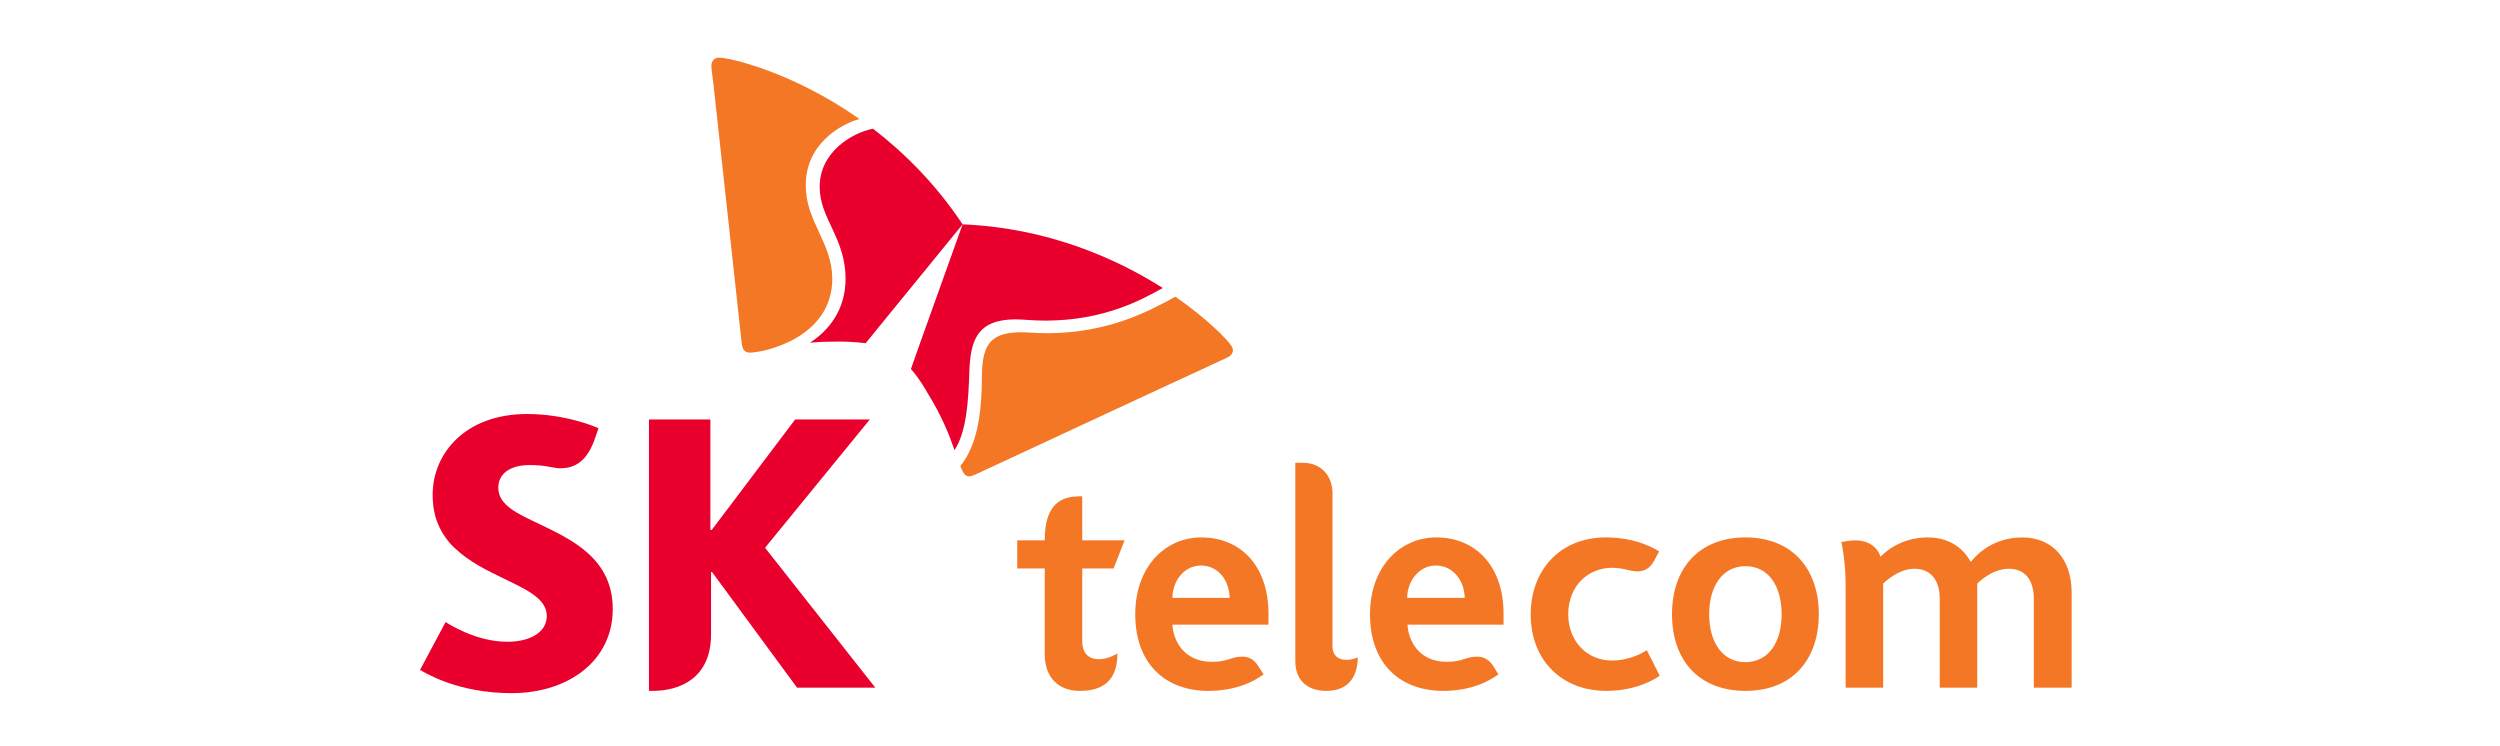
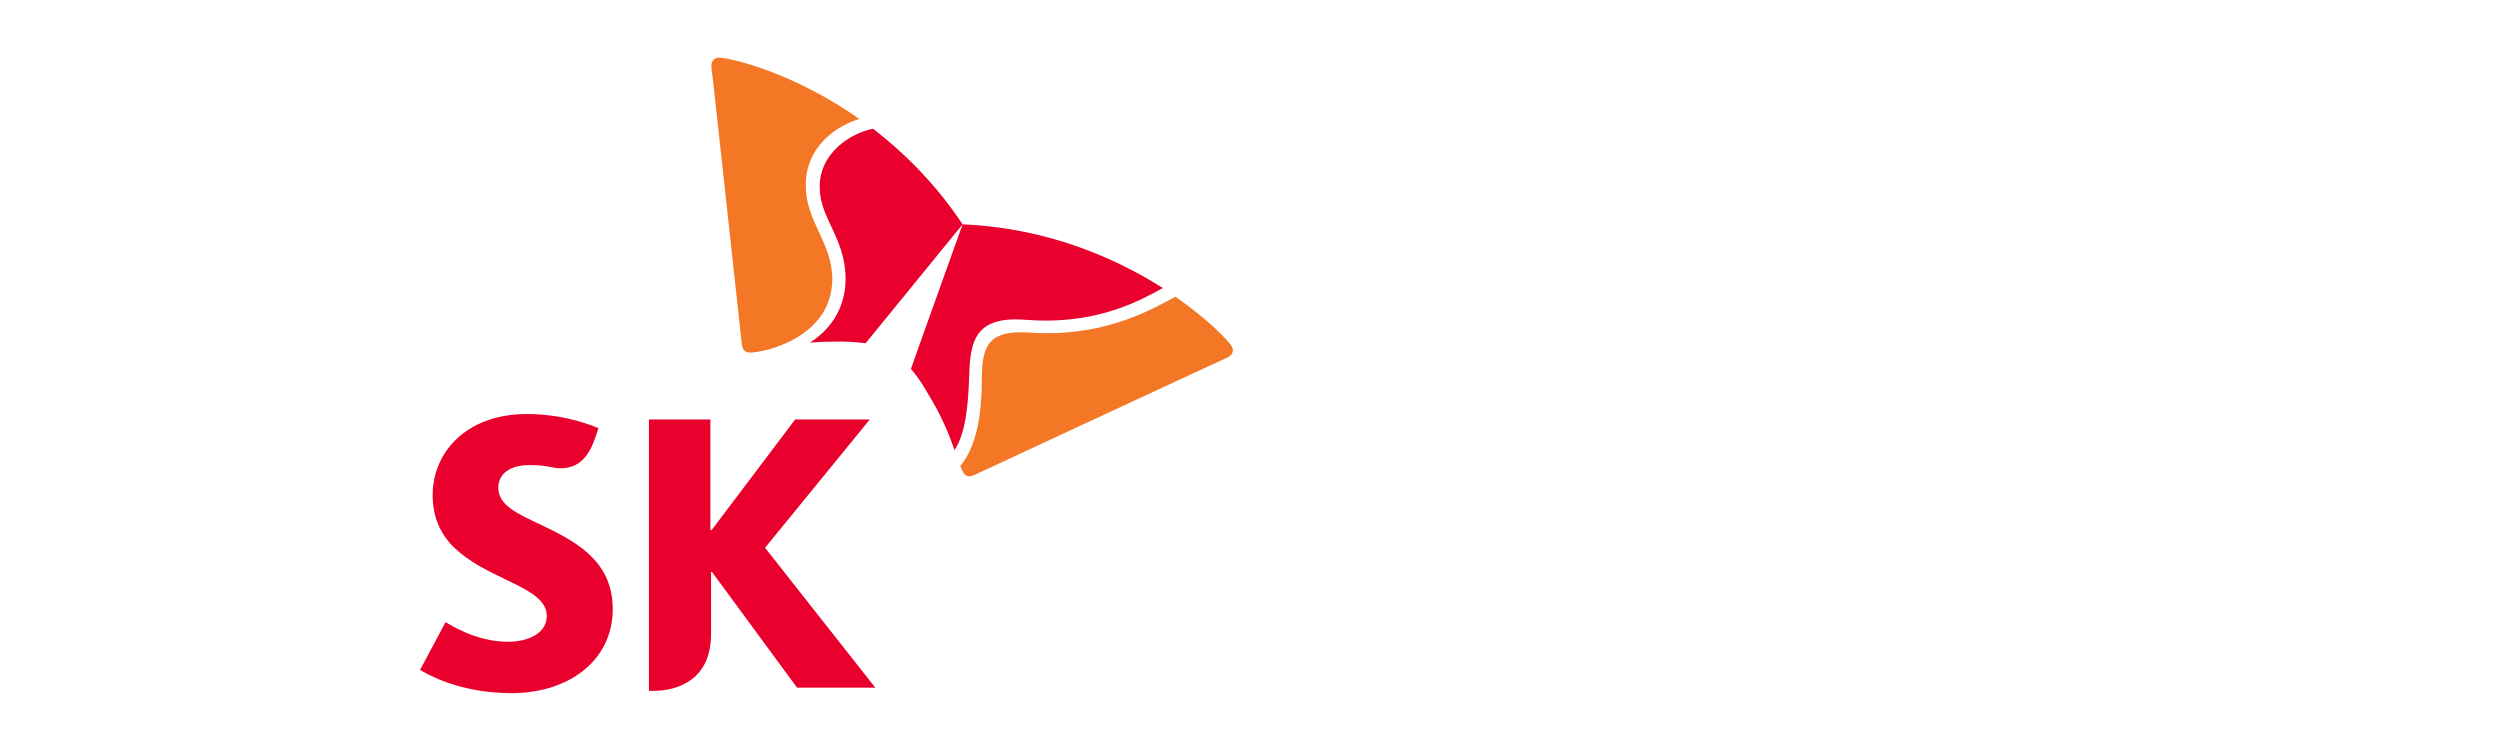
<svg xmlns="http://www.w3.org/2000/svg" width="228" height="68" viewBox="0 0 228 68" fill="none">
-   <path fill-rule="evenodd" clip-rule="evenodd" d="M184.424 49.013C181.474 49.013 179.969 50.958 179.734 51.253C178.966 49.839 177.61 49.013 175.812 49.013C173.218 49.013 171.743 50.517 171.505 50.781C171.39 50.369 170.857 49.279 169.176 49.279C168.705 49.279 167.997 49.427 167.938 49.427C167.997 49.75 168.321 51.282 168.321 53.403V62.715H171.743V53.227C171.8 53.168 173.071 51.871 174.602 51.871C176.167 51.871 176.904 53.02 176.904 54.582V62.715H180.324V53.226C180.413 53.139 181.651 51.871 183.213 51.871C184.776 51.871 185.483 53.02 185.483 54.582V62.714H188.934V54.052C188.935 50.988 187.195 49.013 184.424 49.013ZM147.002 60.24C144.672 60.24 143.022 58.413 143.022 56.026C143.022 53.374 144.908 51.784 147.002 51.784C148.122 51.784 148.594 52.108 149.333 52.108C150.128 52.108 150.57 51.723 150.954 50.958C151.189 50.547 151.309 50.28 151.309 50.28C151.13 50.191 149.422 49.013 146.472 49.013C142.165 49.013 139.601 52.108 139.601 56.026C139.601 60.328 142.551 63.008 146.472 63.008C149.333 63.008 151.042 61.861 151.366 61.625L150.187 59.298C149.922 59.474 148.682 60.24 147.002 60.24ZM109.552 49.013C106.279 49.013 103.536 51.666 103.536 56.027C103.536 60.477 106.221 63.009 110.202 63.009C113.386 63.009 115.036 61.625 115.243 61.506C115.243 61.506 114.919 61.006 114.831 60.859C114.388 60.121 113.888 59.887 113.326 59.887C112.206 59.887 112.06 60.358 110.525 60.358C107.901 60.358 106.987 58.325 106.927 56.971H115.684V55.938C115.684 51.784 113.298 49.013 109.552 49.013ZM106.927 54.523C106.927 52.992 107.989 51.577 109.522 51.577C111.203 51.577 112.117 53.05 112.146 54.523H106.927ZM121.524 58.944V44.977C121.524 43.416 120.491 42.207 118.84 42.207H118.133V60.299C118.133 61.979 119.164 63.008 120.965 63.008C123.176 63.008 123.825 61.448 123.825 59.946C123.736 60.004 123.264 60.182 122.792 60.182C121.997 60.182 121.524 59.739 121.524 58.944ZM98.7 58.472V51.843H101.56L102.563 49.278H98.7V45.272C98.7 45.272 98.406 45.242 98.376 45.272C96.871 45.272 95.279 45.89 95.279 49.249V49.279H92.772V51.844H95.279V59.652C95.279 61.861 96.606 63.009 98.464 63.009C99.968 63.009 101.913 62.569 101.913 59.593C101.796 59.652 101.058 60.121 100.263 60.121C99.142 60.121 98.7 59.445 98.7 58.472ZM130.989 49.013C127.716 49.013 124.944 51.666 124.944 56.027C124.944 60.477 127.628 63.009 131.641 63.009C134.794 63.009 136.445 61.625 136.652 61.506C136.652 61.506 136.356 61.006 136.268 60.859C135.797 60.121 135.296 59.887 134.736 59.887C133.615 59.887 133.467 60.358 131.934 60.358C129.338 60.358 128.424 58.325 128.365 56.971H137.124V55.938C137.125 51.784 134.706 49.013 130.989 49.013ZM128.335 54.523C128.335 52.992 129.427 51.577 130.931 51.577C132.612 51.577 133.555 53.05 133.583 54.523H128.335ZM159.18 63.008C154.993 63.008 152.487 60.269 152.487 56.026C152.487 51.813 154.964 49.013 159.18 49.013C163.396 49.013 165.876 51.813 165.876 56.026C165.876 60.004 163.604 63.008 159.18 63.008ZM159.18 60.388C161.274 60.388 162.485 58.59 162.485 56.027C162.485 53.463 161.302 51.636 159.18 51.636C157.117 51.636 155.877 53.433 155.877 56.027C155.877 58.53 157.057 60.388 159.18 60.388Z" fill="#F47725" />
  <path fill-rule="evenodd" clip-rule="evenodd" d="M49.22 47.804C47.155 46.832 45.445 46.067 45.445 44.476C45.445 43.267 46.418 42.413 48.334 42.413C49.012 42.413 49.603 42.471 50.192 42.588C50.487 42.648 50.81 42.707 51.106 42.707C52.758 42.707 53.7 41.705 54.319 39.819L54.585 39.053C54.319 38.935 51.608 37.758 48.068 37.758C42.436 37.758 39.458 41.351 39.458 45.124C39.458 47.009 40.048 48.365 40.961 49.454C42.172 50.838 43.853 51.753 45.444 52.518C47.773 53.668 49.866 54.493 49.866 56.172C49.866 57.675 48.333 58.529 46.27 58.529C43.409 58.529 40.933 56.91 40.638 56.733L38.309 61.094C38.721 61.329 41.7 63.215 46.653 63.215C51.903 63.215 55.883 60.209 55.883 55.554C55.883 50.957 52.198 49.249 49.22 47.804ZM69.773 49.956L79.326 38.258H72.515L64.908 48.335H64.788V38.258H59.186V63.008H59.539C61.959 63.008 64.846 61.889 64.846 57.852V52.165H64.936L72.691 62.714H79.828L69.773 49.956ZM79.62 11.738C77.645 12.123 74.725 13.918 74.756 17.072C74.756 19.93 77.115 21.698 77.115 25.44C77.115 28.269 75.552 30.184 73.871 31.246C74.617 31.184 75.364 31.155 76.112 31.157C77.853 31.127 78.883 31.304 78.943 31.304L87.789 20.459C85.342 16.779 82.482 13.949 79.62 11.738ZM87.053 41.057C88.173 39.317 88.32 36.55 88.41 33.75C88.528 31.127 89.058 29.153 92.567 29.124C93.363 29.124 94.1 29.241 95.427 29.241C100.588 29.215 103.95 27.444 106.044 26.265C101.768 23.556 95.546 20.786 87.789 20.46C87.289 21.877 83.366 32.778 83.072 33.663C83.13 33.689 83.81 34.457 84.664 35.959C85.933 38.022 86.611 39.762 87.053 41.057Z" fill="#EA002C" />
  <path fill-rule="evenodd" clip-rule="evenodd" d="M68.386 32.158C67.916 32.158 67.708 31.865 67.648 31.334C66.779 23.408 65.914 15.482 65.053 7.556C64.995 7.083 64.877 6.288 64.877 5.992C64.877 5.523 65.202 5.258 65.556 5.258C66.588 5.258 72.308 6.582 78.383 10.855C76.643 11.326 73.458 13.154 73.487 16.926C73.487 20.226 75.876 22.082 75.905 25.412C75.905 30.832 69.655 32.158 68.386 32.158ZM87.581 42.501C87.671 42.736 87.759 42.944 87.849 43.091C87.995 43.325 88.171 43.443 88.379 43.443C88.527 43.443 88.703 43.385 88.91 43.297C89.351 43.091 107.841 34.485 110.612 33.221C111.026 33.013 111.792 32.689 112.059 32.541C112.323 32.393 112.441 32.158 112.441 31.953C112.441 31.805 112.382 31.687 112.323 31.568C111.97 31.008 110.171 29.125 107.192 27.06C104.833 28.356 101.116 30.361 95.605 30.389C94.246 30.389 93.952 30.303 93.038 30.303C90.326 30.33 89.676 31.48 89.557 33.837C89.557 34.281 89.53 34.869 89.53 35.517C89.441 37.638 89.175 40.555 87.581 42.501Z" fill="#F47725" />
</svg>